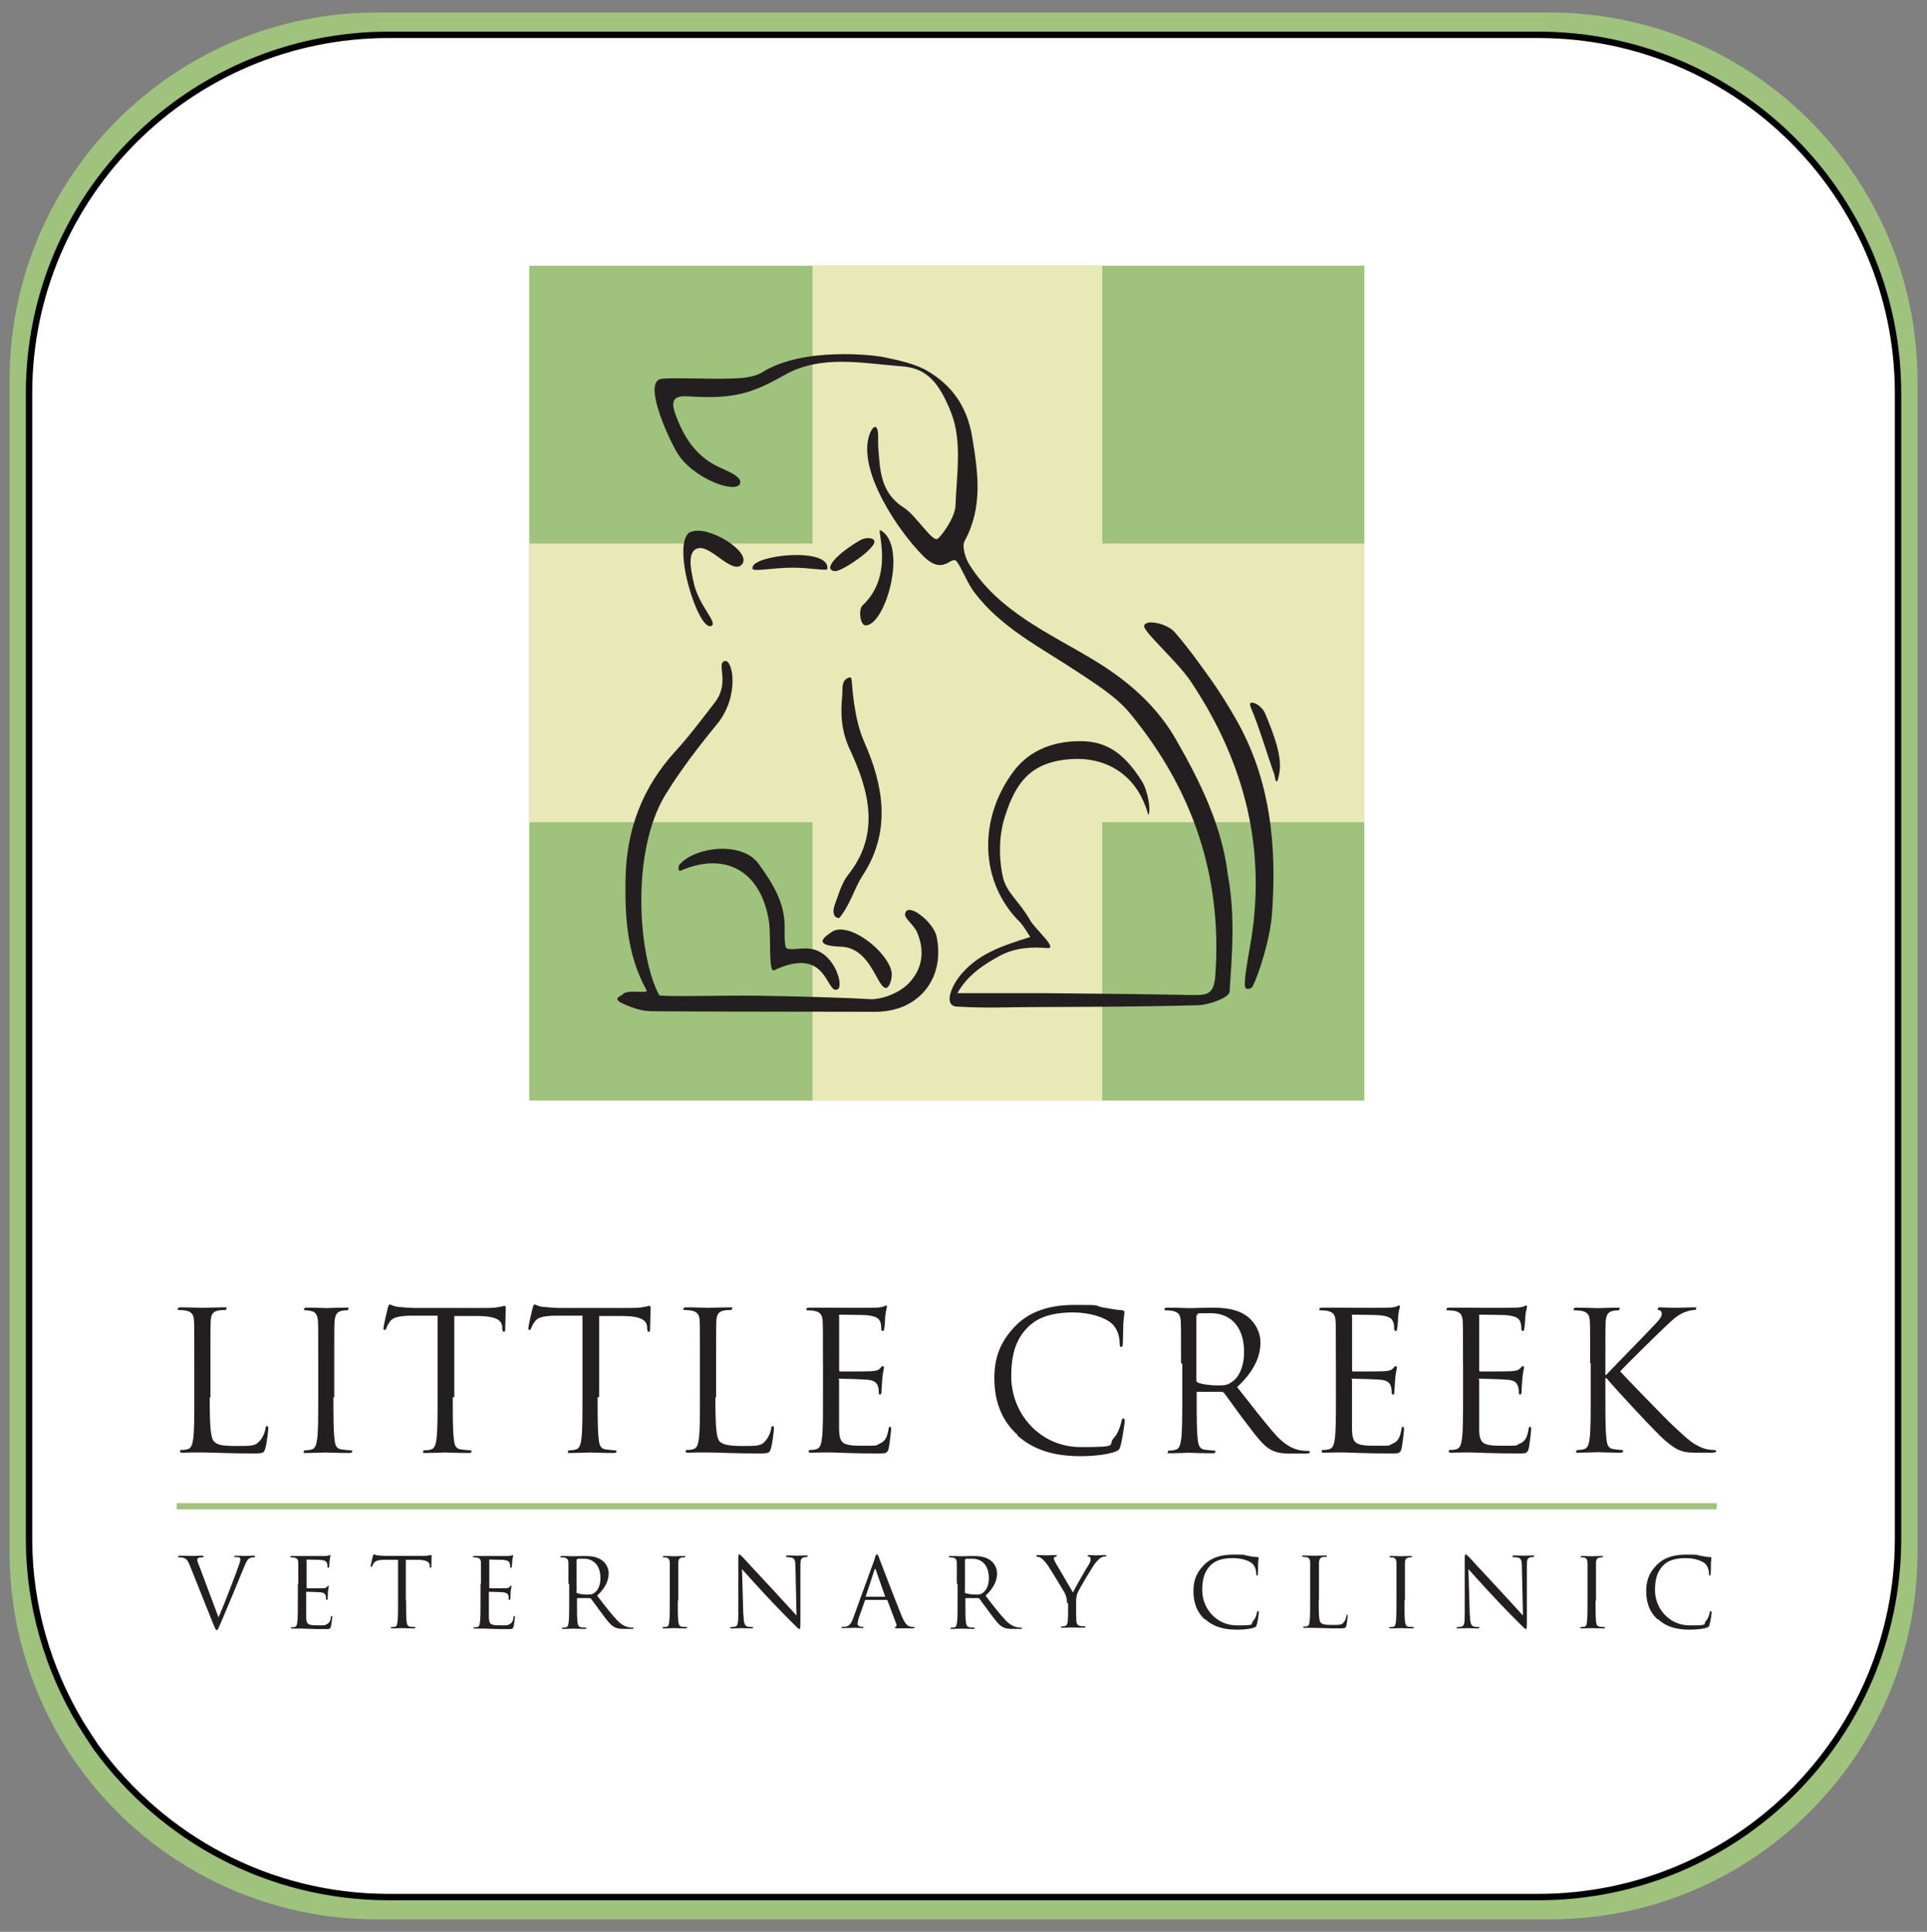
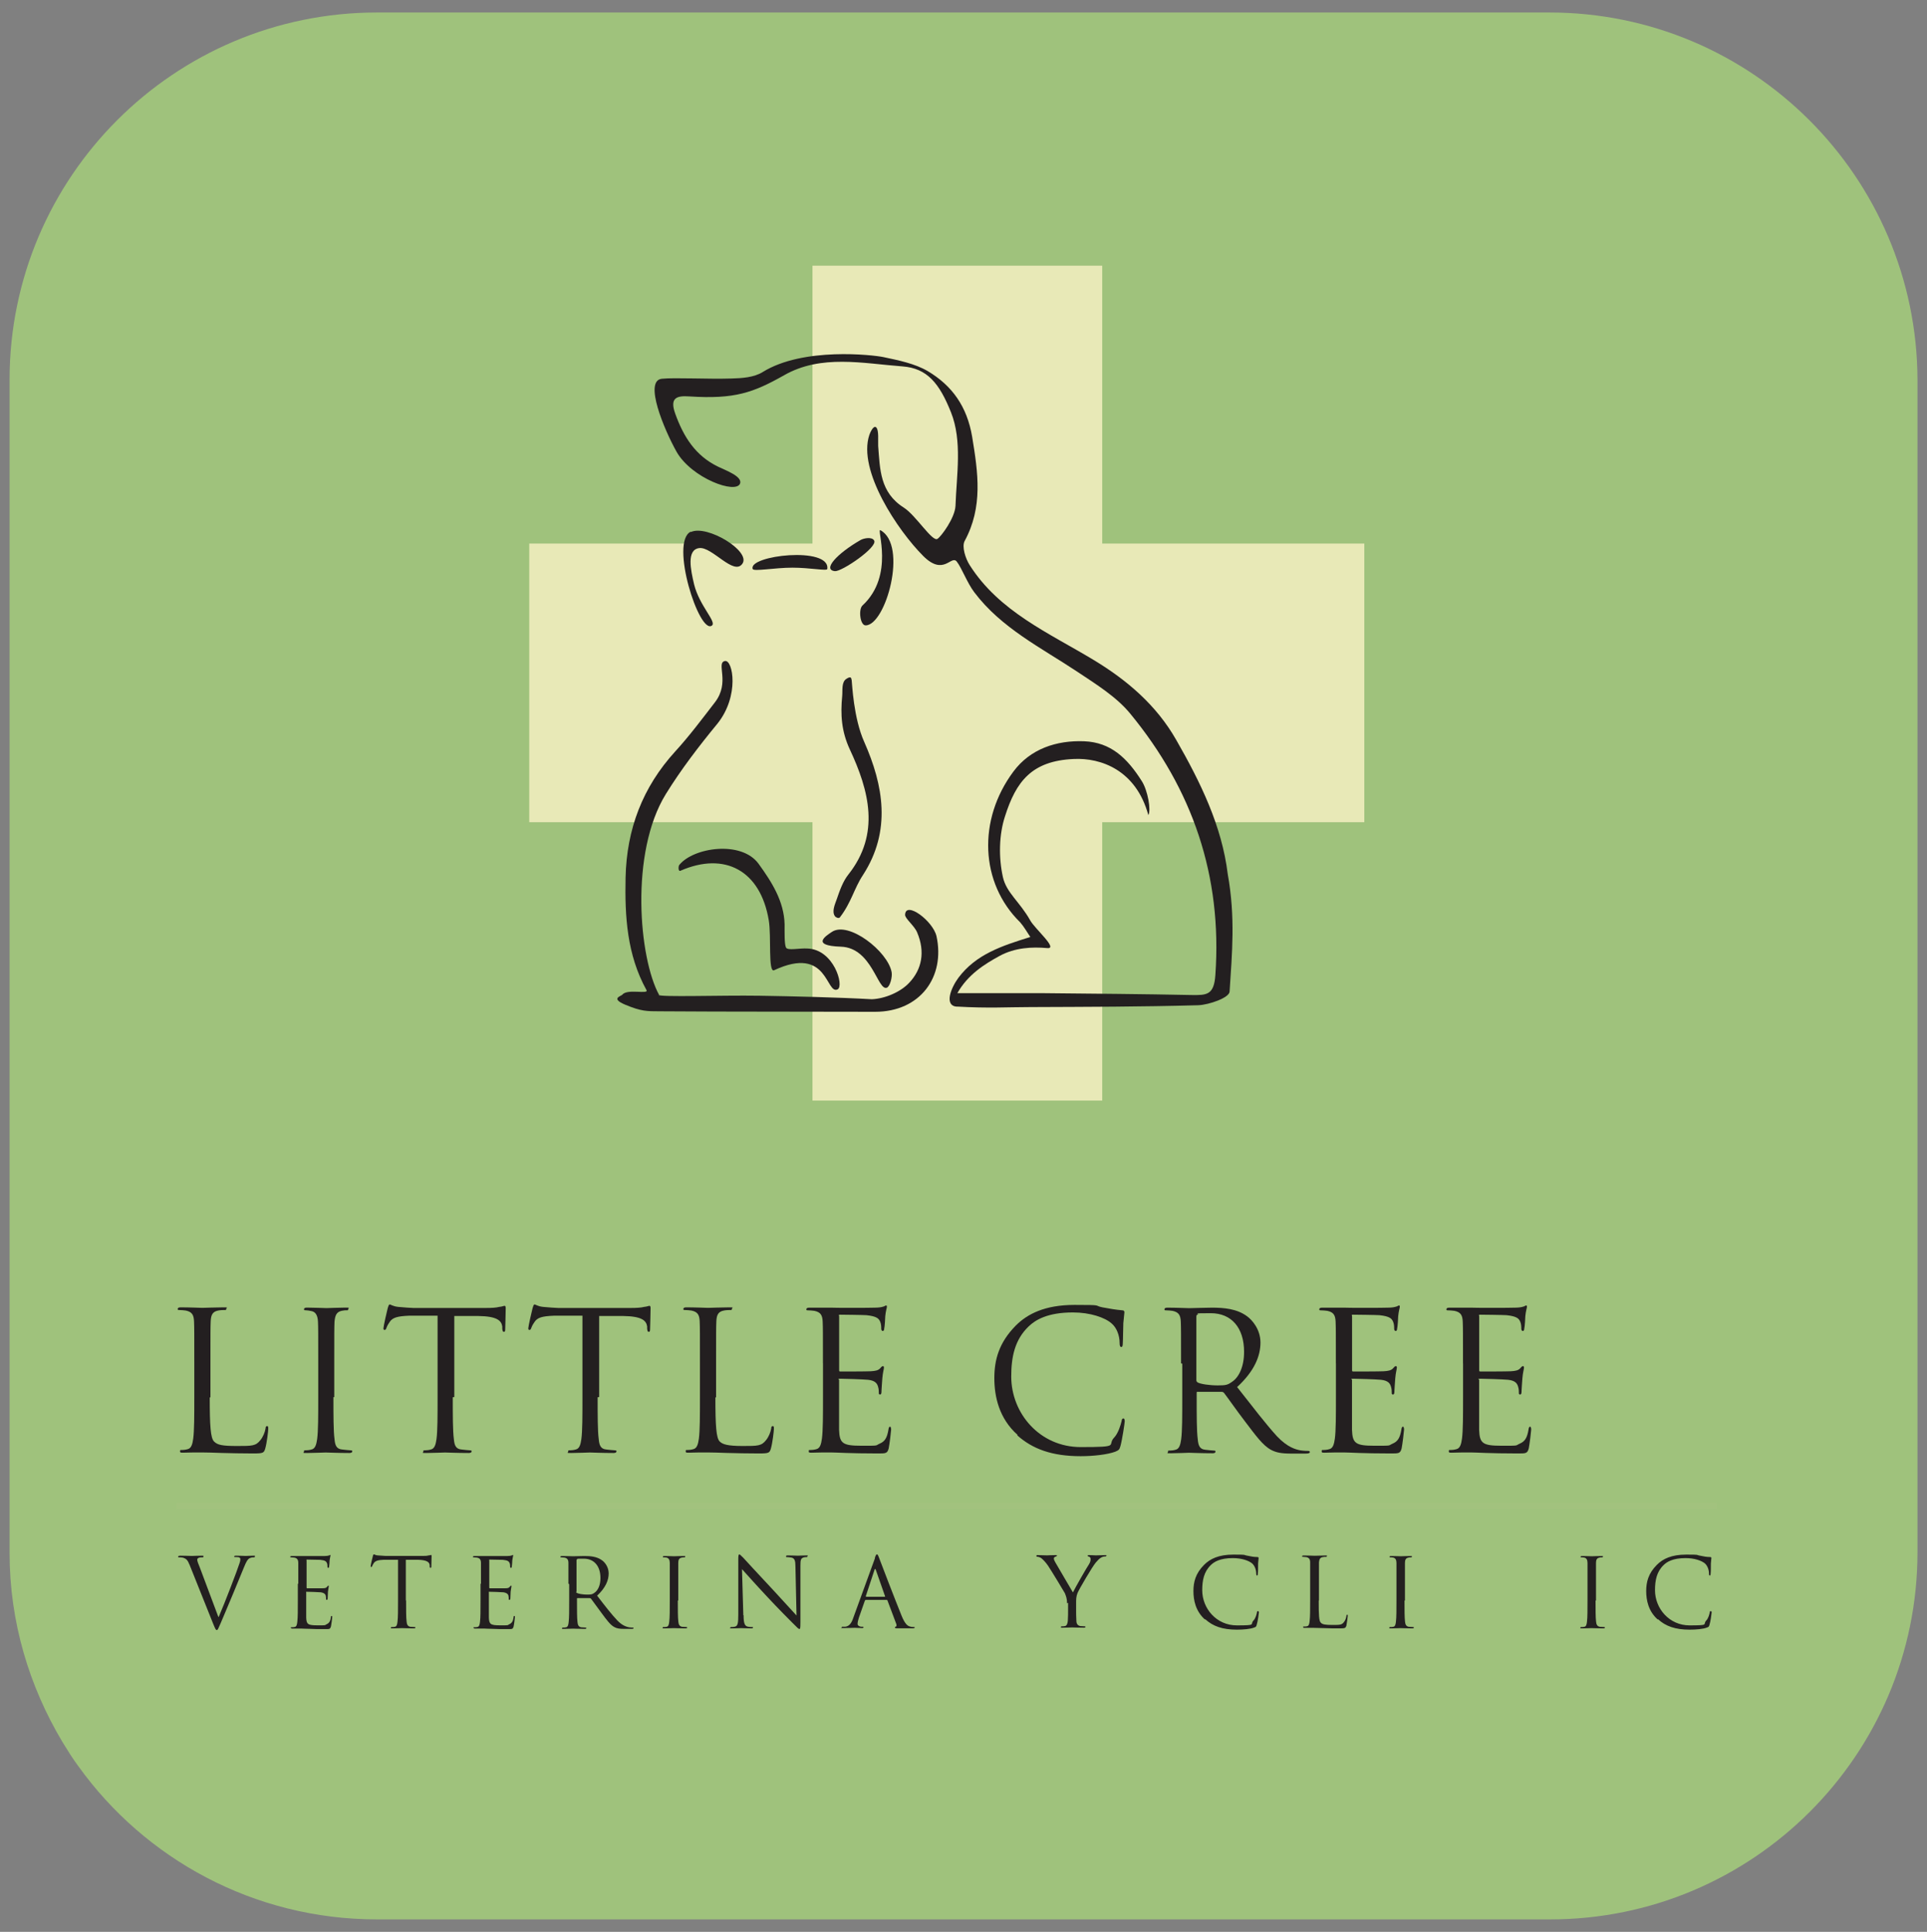
<svg xmlns="http://www.w3.org/2000/svg" id="Layer_2" data-name="Layer 2" version="1.1" viewBox="0 0 302.09 302.91">
  <rect x="0" y="0" width="302.09" height="302.91" fill="#808080" stroke="none" />
  <defs>
    <style>
      .cls-1 {
        fill: #e8e9b7;
      }

      .cls-1, .cls-2, .cls-3, .cls-4 {
        stroke-width: 0px;
      }

      .cls-5 {
        fill: #fff;
        stroke: #000;
        stroke-miterlimit: 10;
      }

      .cls-2 {
        fill: #231f20;
      }

      .cls-3 {
        fill: #a2c27e;
      }

      .cls-4 {
        fill: #9fc27c;
      }
    </style>
  </defs>
  <path class="cls-4" d="M242.9,1.96H59.1C27.3,1.96,1.5,27.76,1.5,59.56v183.9c0,10.9,3.1,21,8.3,29.7.8,1.3,1.6,2.6,2.5,3.8,10.4,14.5,27.5,24,46.8,24h183.9c31.8,0,57.6-25.8,57.6-57.6V59.56c-.1-31.8-25.9-57.6-57.7-57.6Z" />
-   <path class="cls-5" d="M241.15,5.46H60.95C29.85,5.46,4.55,30.66,4.55,61.66v179.6c0,10.6,3,20.5,8.1,29,.8,1.3,1.6,2.5,2.4,3.7,10.3,14.2,27,23.5,45.9,23.5h180.2c31.2,0,56.4-25.2,56.4-56.2V61.66c0-31-25.3-56.2-56.4-56.2Z" />
  <g>
    <g>
      <rect class="cls-4" x="82.97" y="41.66" width="130.91" height="130.91" />
      <g>
        <rect class="cls-1" x="127.37" y="41.66" width="45.42" height="130.91" />
        <rect class="cls-1" x="82.97" y="85.23" width="130.91" height="43.69" />
      </g>
    </g>
    <g>
      <path class="cls-2" d="M150.04,157.85c-2.1-.13-.97-2.94.21-4.54,2.78-3.7,6.81-5,11.27-6.39-.59-.88-1.01-1.64-1.6-2.31-6.27-6.14-6.69-16.06-1.05-23.63,2.65-3.57,6.77-4.92,11.1-4.75,4.16.17,6.73,2.61,9.04,6.27.93,1.47,1.47,4.58,1.01,5.3-1.93-7.06-7.44-9-11.69-8.79-6.6.29-9.04,3.53-10.77,8.96-.97,2.94-1.01,6.52-.34,9.55.55,2.48,2.65,3.87,4.29,6.81.76,1.35,4.46,4.5,2.65,4.33-2.35-.21-5.05-.08-7.44,1.22s-5,2.94-6.64,5.85h13.71c7.7.08,15.35.13,23,.29,2.4.04,3.53,0,3.74-3.15,1.09-15.52-3.57-29.1-13.37-41-2.19-2.65-5.34-4.58-8.24-6.52-5.68-3.78-11.94-6.85-16.19-12.49-1.09-1.43-1.98-3.83-2.73-4.79-.88-1.14-2.02,2.35-5.26-.88-3.95-3.95-10.34-13.41-8.45-19.01.13-.38.67-1.6,1.09-1.14s.25,2.06.29,2.9c.29,3.62.25,7.28,4.04,9.67,1.89,1.22,4.46,5.42,5.26,4.88.59-.38,2.73-3.28,2.82-5.17.17-4.88,1.09-10.18-.71-14.68s-3.7-6.9-7.61-7.19c-6.18-.46-12.74-1.93-18.55,1.39-4.84,2.73-7.74,3.78-14.84,3.32-1.89-.13-3.15.13-2.23,2.69,1.3,3.62,3.15,6.6,6.73,8.33,1.22.59,3.78,1.51,3.45,2.61-.59,1.77-7.61-.8-9.97-4.96-1.93-3.45-5.17-11.14-2.31-11.44,2.1-.21,7.23.08,10.93-.04,1.64-.04,3.53-.17,4.88-1.01,6.35-3.95,17.28-2.69,18.92-2.35,2.35.5,4.92,1.01,6.94,2.19,3.83,2.27,6.18,5.55,6.98,10.3.93,5.64,1.72,11.02-1.18,16.36-.46.88.13,2.73.8,3.78,4.63,7.28,12.36,10.6,19.39,14.84,5.3,3.2,9.88,7.11,12.99,12.57,3.78,6.6,7.15,13.46,8.07,21.03,1.22,6.77.67,12.45.29,18.42-.04.97-3.2,2.06-4.88,2.14-9.17.25-17.16.25-26.32.29-3.53,0-6.6.21-11.56-.08l.04.04Z" />
      <path class="cls-2" d="M103.24,156c.21.38,9.76.04,15.77.13,5.05.08,12.36.25,17.66.55,2.06-.08,4.54-1.14,5.89-2.61,1.93-2.06,2.52-4.79,1.22-7.86-.42-1.05-1.93-2.19-1.89-2.78.08-2.23,4.37.97,4.92,3.36,1.39,6.35-2.52,11.86-9.63,11.86-11.27-.04-22.54,0-33.81-.08-1.98,0-2.86,0-5.3-1.01s-.71-1.35-.5-1.6c.76-.97,4.16,0,3.78-.71-3.07-5.55-3.41-11.56-3.28-17.66.17-7.57,2.65-14.13,7.78-19.76,2.23-2.44,4.21-5.09,6.22-7.7,2.44-3.15.13-6.18,1.56-6.48,1.26-.29,2.35,5.47-1.18,9.84-2.9,3.53-5.68,7.15-8.07,11.02-5.68,9.21-4.21,25.78-1.05,31.5h-.08Z" />
-       <path class="cls-2" d="M179.35,98.18c.17-1.18,3.62-.42,4.79.93,2.14,2.44,4.04,5.13,5.93,7.78,1.3,1.85,2.48,3.78,3.62,5.76,5.51,9.55,6.48,19.97,5.72,30.61-.29,3.99-2.02,9.34-3.03,11.4-.21.38-.93.59-1.14.21-.34-.67.34-4.29.71-6.39,2.73-15.14-.8-28.93-9.25-41.59-2.06-3.11-7.44-7.82-7.32-8.7h-.04Z" />
+       <path class="cls-2" d="M179.35,98.18h-.04Z" />
      <path class="cls-2" d="M131.33,155.12c-1.89.97-1.43-6.98-9.97-2.99-.97.46-.42-5.3-.84-7.82-1.3-7.82-6.9-10.81-13.84-7.78-.38.17-.34-.67-.21-.88,2.19-2.78,9.76-3.91,12.45-.21,2.1,2.9,3.99,5.89,4.08,9.5,0,1.3-.04,3.07.21,3.62s2.1.08,3.41.17c4.12.17,5.72,5.85,4.71,6.39Z" />
      <path class="cls-2" d="M133.51,106.59c.08.63.29,6.01,1.98,9.76,2.99,6.77,4.29,13.92-.21,20.86-1.39,2.1-1.81,4.29-3.62,6.64-.17.21-.63,0-.76-.17-.55-.76,0-1.89.29-2.73.46-1.35.97-2.78,1.81-3.83,5.05-6.39,3.24-13.16.21-19.64-1.3-2.82-1.47-5.42-1.18-8.37.08-.88-.13-2.14.63-2.65s.8-.13.84.17v-.04Z" />
      <path class="cls-2" d="M108.32,83.42c2.52-1.18,9.42,2.99,8.07,4.96s-4.75-2.69-6.77-2.44-1.35,3.41-.8,5.72c.84,3.36,3.57,5.85,2.78,6.43-1.98,1.47-6.64-13.12-3.32-14.72l.04.04Z" />
      <path class="cls-2" d="M139.02,154.87c-1.43.55-2.31-6.27-7.19-6.43s-2.23-1.77-1.43-2.31c2.61-1.77,8.79,3.03,9.38,6.31.13.76-.25,2.23-.76,2.44Z" />
      <path class="cls-2" d="M138.01,83.13c4.37,2.35.84,14.93-2.31,14.93-.88,0-1.14-2.52-.5-3.11,5.13-4.75,2.14-12.15,2.82-11.82Z" />
-       <path class="cls-2" d="M196.05,110.8c-.55-1.22,1.6-.55,2.31,1.14,1.35,3.24,2.69,6.73,2.19,9.34s-.67.46-.8.08c-1.05-2.9-2.44-7.65-3.7-10.51v-.04Z" />
      <path class="cls-2" d="M129.69,89.22c-.04.34-2.69-.21-5.47-.21s-6.06.63-6.22.21c-.8-2.14,12.2-3.62,11.69,0Z" />
      <path class="cls-2" d="M130.91,89.56c-2.06-.21.34-2.78,3.99-4.88.5-.29,1.81-.55,2.14.08.59,1.05-5.13,4.92-6.14,4.79h0Z" />
    </g>
  </g>
  <g>
    <g>
      <path class="cls-2" d="M32.88,219.12c0,4.46.13,6.35.67,6.9s1.26.71,3.62.71,2.94,0,3.66-.93c.38-.46.71-1.22.8-1.81,0-.25.08-.38.25-.38s.17.13.17.46-.21,2.14-.46,3.03c-.21.71-.29.8-1.89.8s-3.74-.04-5-.08-2.19-.08-3.07-.08h-1.22c-.59,0-1.26.04-1.72.04s-.46-.04-.46-.25.04-.17.25-.17c.25,0,.63-.04.93-.13.59-.13.76-.8.88-1.64.17-1.26.17-3.66.17-6.56v-5.3c0-4.71,0-5.55-.04-6.52-.04-1.01-.29-1.51-1.3-1.72-.25-.04-.76-.08-1.01-.08s-.25-.04-.25-.17c0-.17.17-.25.46-.25,1.35,0,3.28.08,3.41.08s2.35-.08,3.28-.08.46.04.46.25-.13.17-.25.17c-.21,0-.63,0-1.01.08-.88.17-1.14.67-1.18,1.72-.04.97-.04,1.81-.04,6.52v5.38h-.08Z" />
      <path class="cls-2" d="M52.27,219.08c0,2.9,0,5.3.17,6.56.08.88.25,1.56,1.18,1.64.42.04,1.09.13,1.35.13s.25.08.25.17c0,.17-.17.25-.46.25-1.64,0-3.57-.08-3.7-.08s-2.06.08-2.94.08-.46-.04-.46-.25.04-.17.25-.17c.25,0,.63-.04.93-.13.59-.13.76-.8.88-1.64.17-1.26.17-3.66.17-6.56v-5.3c0-4.71,0-5.55-.04-6.52-.04-1.01-.38-1.56-1.01-1.68-.34-.08-.71-.13-.93-.13s-.25-.04-.25-.17c0-.17.17-.25.46-.25,1.01,0,2.9.08,3.07.08s2.06-.08,2.94-.08.46.04.46.25-.13.17-.25.17c-.21,0-.38,0-.76.08-.8.17-1.05.67-1.14,1.72-.04.97-.04,1.81-.04,6.52v5.3h-.13Z" />
      <path class="cls-2" d="M70.98,219.08c0,2.9,0,5.3.17,6.56.08.88.25,1.56,1.18,1.64.42.04,1.09.13,1.35.13s.25.08.25.17c0,.17-.17.25-.46.25-1.64,0-3.57-.08-3.7-.08s-2.06.08-2.94.08-.46-.04-.46-.25.04-.17.25-.17c.25,0,.63-.04.93-.13.59-.13.76-.8.88-1.64.17-1.26.17-3.66.17-6.56v-12.78h-4.46c-1.85.08-2.61.29-3.07,1.01-.34.5-.42.71-.5.93-.08.25-.17.29-.29.29s-.17-.08-.17-.25c0-.29.59-2.9.67-3.15.04-.17.17-.59.29-.59.21,0,.5.29,1.35.38.88.08,2.02.17,2.4.17h11.31c.97,0,1.64-.04,2.14-.17.46-.04.71-.17.84-.17s.17.17.17.38c0,.93-.08,2.99-.08,3.32s-.08.38-.21.38-.21-.08-.25-.5v-.34c-.13-.93-.84-1.6-3.74-1.64h-3.78s0,12.7,0,12.7l-.21.04Z" />
      <path class="cls-2" d="M93.69,219.08c0,2.9,0,5.3.17,6.56.08.88.25,1.56,1.18,1.64.42.04,1.09.13,1.35.13s.25.08.25.17c0,.17-.17.25-.46.25-1.64,0-3.57-.08-3.7-.08s-2.06.08-2.94.08-.46-.04-.46-.25.04-.17.25-.17c.25,0,.63-.04.93-.13.59-.13.76-.8.88-1.64.17-1.26.17-3.66.17-6.56v-12.78h-4.46c-1.89.08-2.61.29-3.07,1.01-.34.5-.42.71-.5.93-.08.25-.17.29-.29.29s-.17-.08-.17-.25c0-.29.59-2.9.67-3.15.04-.17.17-.59.29-.59.21,0,.5.29,1.35.38.88.08,2.02.17,2.4.17h11.31c.97,0,1.64-.04,2.14-.17.46-.04.71-.17.84-.17s.17.17.17.38c0,.93-.08,2.99-.08,3.32s-.08.38-.21.38-.21-.08-.25-.5v-.34c-.13-.93-.84-1.6-3.74-1.64h-3.78s0,12.7,0,12.7l-.21.04Z" />
      <path class="cls-2" d="M112.15,219.12c0,4.46.13,6.35.67,6.9.46.46,1.26.71,3.62.71s2.94,0,3.66-.93c.38-.46.71-1.22.8-1.81,0-.25.08-.38.25-.38s.17.13.17.46-.21,2.14-.46,3.03c-.21.71-.29.8-1.89.8s-3.74-.04-5-.08-2.19-.08-3.07-.08h-1.22c-.59,0-1.26.04-1.72.04s-.46-.04-.46-.25.04-.17.25-.17c.25,0,.63-.04.93-.13.59-.13.76-.8.88-1.64.17-1.26.17-3.66.17-6.56v-5.3c0-4.71,0-5.55-.04-6.52-.04-1.01-.29-1.51-1.3-1.72-.25-.04-.76-.08-1.01-.08s-.25-.04-.25-.17c0-.17.17-.25.46-.25,1.35,0,3.28.08,3.41.08s2.35-.08,3.28-.08.46.04.46.25-.13.17-.25.17c-.21,0-.63,0-1.01.08-.88.17-1.14.67-1.18,1.72-.04.97-.04,1.81-.04,6.52v5.38h-.08Z" />
      <path class="cls-2" d="M129.01,213.78c0-4.71,0-5.55-.04-6.52-.04-1.01-.29-1.51-1.3-1.72-.25-.04-.76-.08-1.01-.08s-.25-.04-.25-.17c0-.17.17-.25.46-.25h3.41c.21.04,6.22.04,6.9,0,.59,0,1.05-.08,1.3-.17.17,0,.25-.17.42-.17s.13.13.13.25-.17.59-.25,1.43c0,.29-.08,1.64-.17,1.98,0,.17-.08.34-.21.34-.17,0-.25-.17-.25-.38s0-.71-.17-1.09c-.21-.46-.5-.84-2.14-1.01-.5-.04-3.78-.08-4.12-.08s-.17.08-.17.29v8.33c0,.21,0,.29.17.29.38,0,4.12,0,4.79-.04.71-.04,1.14-.13,1.43-.42.21-.25.34-.38.46-.38s.17.04.17.25-.17.71-.25,1.68c-.04.59-.13,1.72-.13,1.93s0,.59-.21.59-.21-.13-.21-.25c0-.29,0-.59-.13-1.01s-.38-.93-1.56-1.05c-.8-.08-3.78-.17-4.33-.17s-.21.08-.21.21v7.82c.08,2.1.55,2.48,3.49,2.48s2.1,0,2.9-.34,1.14-.93,1.35-2.19c.04-.34.13-.46.25-.46s.17.25.17.46-.25,2.31-.38,2.94c-.21.8-.46.8-1.64.8-2.27,0-3.91-.04-5.09-.08s-1.89-.08-2.35-.08h-1.22c-.59,0-1.3.04-1.77.04s-.46-.04-.46-.25.04-.17.25-.17c.25,0,.63-.04.93-.13.59-.13.76-.8.88-1.64.17-1.26.17-3.66.17-6.56v-5.3.04Z" />
      <path class="cls-2" d="M159.54,225.01c-2.94-2.61-3.66-6.06-3.66-8.92s.71-5.55,3.36-8.24c1.81-1.81,4.54-3.24,9.21-3.24s2.9.08,4.37.38c1.14.21,2.1.38,3.07.46.34,0,.38.17.38.34s-.08.59-.17,1.68c-.04,1.01-.04,2.65-.08,3.11,0,.46-.08.63-.25.63s-.25-.21-.25-.63c0-1.18-.46-2.4-1.26-3.07-1.05-.93-3.36-1.72-6.06-1.72-3.99,0-5.89,1.18-6.94,2.19-2.19,2.1-2.73,4.79-2.73,7.86,0,5.76,4.46,11.06,10.89,11.06s4.04-.25,5.26-1.51c.63-.67,1.01-1.98,1.14-2.52.04-.34.13-.46.29-.46s.21.21.21.46c0,.21-.38,2.82-.67,3.87-.17.59-.25.63-.8.88-1.22.46-3.49.71-5.42.71-4.54,0-7.57-1.14-9.97-3.28l.08-.04Z" />
      <path class="cls-2" d="M185.15,213.78c0-4.71,0-5.55-.04-6.52-.04-1.01-.29-1.51-1.3-1.72-.25-.04-.76-.08-1.01-.08s-.25-.04-.25-.17c0-.17.17-.25.46-.25,1.35,0,3.28.08,3.41.08.34,0,2.61-.08,3.57-.08,1.89,0,3.91.17,5.51,1.35.76.55,2.1,2.02,2.1,4.12s-.93,4.46-3.66,6.98c2.48,3.15,4.54,5.85,6.27,7.74,1.64,1.72,2.94,2.06,3.7,2.19.59.08,1.01.08,1.18.08s.25.08.25.17c0,.17-.17.25-.71.25h-2.14c-1.68,0-2.44-.17-3.24-.59-1.3-.71-2.35-2.19-4.08-4.46-1.26-1.64-2.69-3.7-3.28-4.46-.13-.13-.21-.17-.38-.17h-3.7c-.17-.04-.21,0-.21.17v.71c0,2.9,0,5.3.17,6.56.08.88.25,1.56,1.18,1.64.42.04,1.09.13,1.35.13s.25.08.25.17c0,.17-.17.25-.46.25-1.64,0-3.57-.08-3.7-.08s-1.93.08-2.82.08-.46-.04-.46-.25.04-.17.25-.17c.25,0,.63-.04.93-.13.59-.13.76-.8.88-1.64.17-1.26.17-3.66.17-6.56v-5.3l-.17-.04ZM187.55,216.39c0,.17.04.25.21.38.46.25,1.85.46,3.15.46s1.56-.08,2.27-.59c1.05-.71,1.85-2.35,1.85-4.67,0-3.78-1.98-6.06-5.21-6.06s-1.72.08-2.02.17c-.17.04-.25.17-.25.38v9.92Z" />
      <path class="cls-2" d="M209.42,213.78c0-4.71,0-5.55-.04-6.52-.04-1.01-.29-1.51-1.3-1.72-.25-.04-.76-.08-1.01-.08s-.25-.04-.25-.17c0-.17.17-.25.46-.25h3.41c.21.04,6.22.04,6.9,0,.59,0,1.05-.08,1.3-.17.17,0,.25-.17.42-.17s.13.13.13.25-.17.59-.25,1.43c0,.29-.08,1.64-.17,1.98,0,.17-.08.34-.21.34-.17,0-.25-.17-.25-.38s0-.71-.17-1.09c-.21-.46-.5-.84-2.14-1.01-.5-.04-3.78-.08-4.12-.08s-.17.08-.17.29v8.33c0,.21,0,.29.17.29.38,0,4.12,0,4.79-.04.71-.04,1.14-.13,1.43-.42.21-.25.34-.38.46-.38s.17.04.17.25-.17.71-.25,1.68c-.04.59-.13,1.72-.13,1.93s0,.59-.21.59-.21-.13-.21-.25c0-.29,0-.59-.13-1.01s-.38-.93-1.56-1.05c-.8-.08-3.78-.17-4.33-.17s-.21.08-.21.21v7.82c.08,2.1.55,2.48,3.49,2.48s2.1,0,2.9-.34,1.14-.93,1.35-2.19c.04-.34.13-.46.25-.46s.17.25.17.46-.25,2.31-.38,2.94c-.21.8-.46.8-1.64.8-2.27,0-3.91-.04-5.09-.08-1.18-.04-1.89-.08-2.35-.08h-1.22c-.59,0-1.3.04-1.77.04s-.46-.04-.46-.25.04-.17.25-.17c.25,0,.63-.04.93-.13.59-.13.76-.8.88-1.64.17-1.26.17-3.66.17-6.56v-5.3.04Z" />
      <path class="cls-2" d="M229.35,213.78c0-4.71,0-5.55-.04-6.52-.04-1.01-.29-1.51-1.3-1.72-.25-.04-.76-.08-1.01-.08s-.25-.04-.25-.17c0-.17.17-.25.46-.25h3.41c.21.04,6.22.04,6.9,0,.59,0,1.05-.08,1.3-.17.17,0,.25-.17.42-.17s.13.13.13.25-.17.59-.25,1.43c0,.29-.08,1.64-.17,1.98,0,.17-.08.34-.21.34-.17,0-.25-.17-.25-.38s0-.71-.17-1.09c-.21-.46-.5-.84-2.14-1.01-.5-.04-3.78-.08-4.12-.08s-.17.08-.17.29v8.33c0,.21,0,.29.17.29.38,0,4.12,0,4.79-.04.71-.04,1.14-.13,1.43-.42.21-.25.34-.38.46-.38s.17.04.17.25-.17.71-.25,1.68c-.04.59-.13,1.72-.13,1.93s0,.59-.21.59-.21-.13-.21-.25c0-.29,0-.59-.13-1.01s-.38-.93-1.56-1.05c-.8-.08-3.78-.17-4.33-.17s-.21.08-.21.21v7.82c.08,2.1.55,2.48,3.49,2.48s2.1,0,2.9-.34,1.14-.93,1.35-2.19c.04-.34.13-.46.25-.46s.17.25.17.46-.25,2.31-.38,2.94c-.21.8-.46.8-1.64.8-2.27,0-3.91-.04-5.09-.08-1.18-.04-1.89-.08-2.35-.08h-1.22c-.59,0-1.3.04-1.77.04s-.46-.04-.46-.25.04-.17.25-.17c.25,0,.63-.04.93-.13.59-.13.76-.8.88-1.64.17-1.26.17-3.66.17-6.56v-5.3.04Z" />
-       <path class="cls-2" d="M249.28,213.78c0-4.71,0-5.55-.04-6.52-.04-1.01-.29-1.51-1.3-1.72-.25-.04-.76-.08-1.01-.08s-.25-.04-.25-.17c0-.17.17-.25.46-.25,1.35,0,3.15.08,3.32.08.25,0,2.02-.08,2.94-.08s.46.04.46.25-.13.17-.25.17c-.21,0-.38,0-.76.08-.8.17-1.05.67-1.14,1.72-.04.97-.04,1.81-.04,6.52v1.81h.13c.5-.59,5.97-6.14,7.06-7.32.84-.88,1.64-1.64,1.64-2.19s-.17-.55-.38-.63c-.17-.04-.25-.13-.25-.25s.17-.21.38-.21c.59,0,1.56.08,2.27.08s2.14-.08,2.9-.08.46.04.46.21-.04.21-.29.21c-.46,0-1.09.17-1.68.42-1.22.55-1.89,1.3-3.28,2.61-.76.71-6.01,5.85-6.64,6.6.8.88,7.06,7.36,8.28,8.49,2.52,2.35,3.03,2.82,4.5,3.45.8.34,1.64.38,1.89.38s.38.04.38.17-.17.25-.67.25h-1.56c-.84,0-1.43,0-2.1-.04-1.6-.17-2.35-.8-3.66-1.85-1.35-1.14-7.74-8.03-9.21-9.8h-.17v2.94c0,2.9,0,5.3.17,6.56.08.88.25,1.56,1.18,1.64.42.04.93.13,1.18.13s.25.08.25.17c0,.17-.17.25-.46.25-1.47,0-3.24-.08-3.49-.08s-1.98.08-2.9.08-.46-.04-.46-.25.04-.17.25-.17c.25,0,.63-.04.93-.13.59-.13.76-.8.88-1.64.17-1.26.17-3.66.17-6.56v-5.3l-.08.04Z" />
    </g>
    <g>
      <path class="cls-2" d="M34.31,253.48c.88-2.02,2.9-7.28,3.24-8.37.08-.21.13-.42.13-.59s-.04-.25-.21-.34c-.17-.04-.42-.04-.59-.04s-.17,0-.17-.08.08-.13.34-.13c.59,0,1.3.04,1.47.04s.76-.04,1.18-.04.25,0,.25.13-.04.13-.17.13-.42,0-.71.17c-.21.13-.42.38-.84,1.43-.17.42-.93,2.23-1.68,4.08-.93,2.19-1.6,3.83-1.93,4.58-.42.93-.46,1.14-.63,1.14s-.25-.21-.55-.93l-3.7-9.25c-.34-.84-.55-1.01-1.09-1.18-.21-.04-.46-.04-.59-.04s-.13-.04-.13-.13.17-.13.38-.13c.71,0,1.6.04,1.77.04s.84-.04,1.39-.04.42,0,.42.13-.04.13-.17.13c-.17,0-.42,0-.59.08s-.21.21-.21.29c0,.21.17.67.42,1.26l2.9,7.74.08-.08Z" />
      <path class="cls-2" d="M46.76,248.31v-3.24c0-.5-.17-.76-.63-.84-.13,0-.38-.04-.5-.04s-.13,0-.13-.08.08-.13.25-.13h5.17c.29,0,.55-.04.63-.08.08,0,.13-.08.21-.08s.04.04.04.13-.08.29-.13.71c0,.17-.04.8-.08,1.01,0,.08-.04.17-.13.17s-.13-.08-.13-.21,0-.38-.08-.55c-.13-.25-.25-.42-1.05-.5-.25,0-1.89-.04-2.06-.04s-.08.04-.08.17v4.16c0,.13,0,.17.08.17h2.4c.38,0,.59-.04.71-.21.13-.13.17-.21.21-.21s.08,0,.08.13-.08.34-.13.84c0,.29-.04.84-.04.97s0,.29-.13.29-.13-.04-.13-.13c0-.17,0-.29-.04-.5s-.21-.46-.8-.55c-.42-.04-1.89-.08-2.14-.08s-.13.04-.13.13v3.91c.04,1.05.25,1.22,1.77,1.22s1.05,0,1.43-.17.59-.46.67-1.09c0-.17.04-.21.13-.21s.08.13.08.21-.13,1.14-.21,1.47c-.13.38-.21.38-.8.38-1.14,0-1.98,0-2.57-.04-.59,0-.97-.04-1.18-.04h-1.47q-.25,0-.25-.13c0-.13,0-.08.13-.08s.34,0,.46-.04c.29-.04.38-.38.42-.84.08-.63.08-1.81.08-3.28v-2.65h.04Z" />
      <path class="cls-2" d="M63.66,250.96c0,1.43,0,2.65.08,3.28.04.42.13.76.59.84.21,0,.55.04.67.04s.13.04.13.08c0,.08-.08.13-.25.13-.84,0-1.77-.04-1.85-.04s-1.01.04-1.47.04-.25,0-.25-.13,0-.08.13-.08.34,0,.46-.04c.29-.04.38-.38.42-.84.08-.63.08-1.81.08-3.28v-6.39h-2.23c-.93.04-1.3.17-1.56.5-.17.25-.21.38-.25.46-.04.13-.08.17-.17.17s-.08-.04-.08-.13c0-.17.29-1.43.34-1.56,0-.08.08-.29.17-.29.13,0,.25.17.67.17.42.04,1.01.08,1.18.08h5.64c.46,0,.84,0,1.05-.08.21,0,.38-.08.42-.08s.08.08.08.17c0,.46-.04,1.47-.04,1.64s-.04.21-.13.21-.13-.04-.13-.25v-.17c-.04-.46-.42-.8-1.85-.84h-1.89v6.35l.04.04Z" />
      <path class="cls-2" d="M75.4,248.31v-3.24c0-.5-.17-.76-.63-.84-.13,0-.38-.04-.5-.04s-.13,0-.13-.08.08-.13.25-.13h5.17c.29,0,.55-.04.63-.08.08,0,.13-.08.21-.08s.04.04.04.13-.08.29-.13.71c0,.17-.04.8-.08,1.01,0,.08-.04.17-.13.17s-.13-.08-.13-.21,0-.38-.08-.55c-.13-.25-.25-.42-1.05-.5-.25,0-1.89-.04-2.06-.04s-.08.04-.08.17v4.16c0,.13,0,.17.08.17h2.4c.38,0,.59-.04.71-.21.13-.13.17-.21.21-.21s.08,0,.08.13-.08.34-.13.84c0,.29-.04.84-.04.97s0,.29-.13.29-.13-.04-.13-.13c0-.17,0-.29-.04-.5s-.21-.46-.8-.55c-.42-.04-1.89-.08-2.14-.08s-.13.04-.13.13v3.91c.04,1.05.25,1.22,1.77,1.22s1.05,0,1.43-.17.59-.46.67-1.09c0-.17.04-.21.13-.21s.08.13.08.21-.13,1.14-.21,1.47c-.13.38-.21.38-.8.38-1.14,0-1.98,0-2.57-.04-.59,0-.97-.04-1.18-.04h-1.47q-.25,0-.25-.13c0-.13,0-.08.13-.08s.34,0,.46-.04c.29-.04.38-.38.42-.84.08-.63.08-1.81.08-3.28v-2.65h.04Z" />
      <path class="cls-2" d="M89.11,248.31v-3.24c0-.5-.17-.76-.63-.84-.13,0-.38-.04-.5-.04s-.13,0-.13-.08.08-.13.25-.13c.67,0,1.64.04,1.72.04.17,0,1.3-.04,1.77-.04.97,0,1.98.08,2.78.67.38.25,1.05,1.01,1.05,2.06s-.46,2.23-1.81,3.49c1.22,1.6,2.27,2.94,3.15,3.87.8.84,1.47,1.01,1.85,1.09.29.04.5.04.59.04s.13.04.13.08c0,.08-.08.13-.38.13h-1.05c-.84,0-1.22-.08-1.6-.29-.63-.34-1.18-1.09-2.02-2.23-.63-.84-1.35-1.85-1.64-2.23-.04-.04-.13-.08-.21-.08h-1.85c-.08,0-.13,0-.13.08v.38c0,1.43,0,2.65.08,3.28.04.42.13.76.59.84.21,0,.55.04.67.04s.13.04.13.08c0,.08-.08.13-.25.13-.84,0-1.77-.04-1.85-.04s-.97.04-1.43.04-.25,0-.25-.13,0-.08.13-.08.34,0,.46-.04c.29-.04.38-.38.42-.84.08-.63.08-1.81.08-3.28v-2.65l-.13-.08ZM90.33,249.61c0,.08,0,.13.13.17.21.13.93.25,1.6.25s.8-.04,1.14-.29c.55-.38.93-1.18.93-2.31,0-1.89-1.01-3.03-2.61-3.03s-.84.04-1.01.08c-.08,0-.13.08-.13.17v4.92l-.04.04Z" />
      <path class="cls-2" d="M106.26,250.96c0,1.43,0,2.65.08,3.28.04.42.13.76.59.84.21,0,.55.04.67.04s.13.04.13.08c0,.08-.08.13-.25.13-.84,0-1.77-.04-1.85-.04s-1.01.04-1.47.04-.25,0-.25-.13,0-.08.13-.08.34,0,.46-.04c.29-.04.38-.38.42-.84.08-.63.08-1.81.08-3.28v-5.89c0-.5-.17-.76-.5-.84-.17-.04-.38-.04-.46-.04s-.13,0-.13-.08.08-.13.25-.13c.5,0,1.43.04,1.51.04s1.01-.04,1.47-.04.25,0,.25.13-.04.08-.13.08c-.13,0-.21,0-.38.04-.42.08-.55.34-.55.84v5.89h-.08Z" />
      <path class="cls-2" d="M116.57,253.27c0,1.22.17,1.64.59,1.77.29.08.63.08.76.08s.13,0,.13.08-.08.13-.25.13c-.84,0-1.47-.04-1.6-.04s-.76.04-1.43.04-.25,0-.25-.13.04-.08.13-.08c.13,0,.38,0,.63-.08.38-.13.46-.55.46-1.93v-8.62c0-.59.04-.76.17-.76s.38.34.55.46c.21.25,2.48,2.69,4.79,5.17,1.47,1.6,3.15,3.45,3.62,3.95l-.17-7.65c0-.97-.13-1.3-.59-1.43-.25-.04-.63-.08-.76-.08s-.13-.04-.13-.13.13-.13.29-.13c.67,0,1.39.04,1.56.04s.67-.04,1.26-.04.25,0,.25.13-.04.13-.17.13-.17,0-.38.04c-.5.13-.55.42-.55,1.35v8.83c0,1.01-.04,1.05-.17,1.05s-.29-.17-1.09-.97c-.17-.17-2.35-2.35-3.95-4.08-1.77-1.89-3.45-3.78-3.95-4.33l.21,7.23h.04Z" />
      <path class="cls-2" d="M137.13,244.31c.17-.5.25-.59.34-.59s.17.08.34.55c.21.59,2.61,6.81,3.53,9.08.55,1.35.97,1.6,1.3,1.68.21.08.46.08.59.08s.17,0,.17.08-.13.13-.29.13h-2.35c-.29,0-.46,0-.46-.13s.04-.08.13-.13c.08,0,.17-.17.08-.42l-1.39-3.7s-.04-.08-.13-.08h-3.24c-.08,0-.13.04-.17.13l-.93,2.65c-.13.38-.21.76-.21,1.01s.34.42.59.42h.17c.13,0,.17,0,.17.08s-.08.13-.21.13c-.38,0-1.01-.04-1.18-.04s-1.01.04-1.72.04-.29,0-.29-.13.04-.08.13-.08h.42c.67-.08,1.01-.67,1.26-1.43l3.41-9.38-.04.04ZM138.69,250.37c.08,0,.08-.04.04-.13l-1.43-4.08c-.08-.21-.17-.21-.21,0l-1.35,4.08c0,.08,0,.13.04.13h2.9Z" />
-       <path class="cls-2" d="M150,248.31v-3.24c0-.5-.17-.76-.63-.84-.13,0-.38-.04-.5-.04s-.13,0-.13-.08.08-.13.25-.13c.67,0,1.64.04,1.72.04.17,0,1.3-.04,1.77-.04.97,0,1.98.08,2.78.67.38.25,1.05,1.01,1.05,2.06s-.46,2.23-1.81,3.49c1.22,1.6,2.27,2.94,3.15,3.87.8.84,1.47,1.01,1.85,1.09.29.04.5.04.59.04s.13.04.13.08c0,.08-.08.13-.38.13h-1.05c-.84,0-1.22-.08-1.6-.29-.63-.34-1.18-1.09-2.02-2.23-.63-.84-1.35-1.85-1.64-2.23-.04-.04-.13-.08-.21-.08h-1.85c-.08,0-.13,0-.13.08v.38c0,1.43,0,2.65.08,3.28.04.42.13.76.59.84.21,0,.55.04.67.04s.13.04.13.08c0,.08-.08.13-.25.13-.84,0-1.77-.04-1.85-.04s-.97.04-1.43.04-.25,0-.25-.13,0-.08.13-.08.34,0,.46-.04c.29-.04.38-.38.42-.84.08-.63.08-1.81.08-3.28v-2.65l-.13-.08ZM151.22,249.61c0,.08,0,.13.13.17.21.13.93.25,1.6.25s.8-.04,1.14-.29c.55-.38.93-1.18.93-2.31,0-1.89-1.01-3.03-2.61-3.03s-.84.04-1.01.08c-.08,0-.13.08-.13.17v4.92l-.04.04Z" />
      <path class="cls-2" d="M167.28,251.42c0-.8-.17-1.14-.34-1.6-.13-.25-2.14-3.57-2.65-4.33-.38-.55-.76-.93-1.01-1.14-.21-.17-.5-.25-.63-.25s-.17,0-.17-.13.04-.13.21-.13c.29,0,1.43.04,1.47.04s.67-.04,1.26-.04.21.04.21.13-.08.08-.21.13-.21.17-.21.25c0,.17.08.38.21.59.25.42,2.52,4.33,2.78,4.75.29-.63,2.19-3.95,2.52-4.42.21-.34.25-.59.25-.76s-.04-.38-.25-.42c-.13-.04-.21-.08-.21-.17s.08-.08.25-.08c.38,0,.88.04,1.01.04s1.18-.04,1.47-.04.21,0,.21.08-.08.13-.21.13-.46.04-.67.21c-.29.17-.46.38-.8.76-.5.59-2.61,4.16-2.86,4.79-.21.55-.21,1.01-.21,1.51v1.3c0,.25,0,.88.04,1.51,0,.42.17.76.63.84.21,0,.55.04.67.04s.13.04.13.08c0,.08-.08.13-.25.13-.84,0-1.77-.04-1.85-.04s-1.01.04-1.47.04-.25,0-.25-.13,0-.08.13-.08.34,0,.46-.04c.29-.04.42-.38.46-.84.04-.63.04-1.26.04-1.51v-1.3l-.17.08Z" />
      <path class="cls-2" d="M188.9,253.94c-1.47-1.3-1.81-3.03-1.81-4.46s.34-2.78,1.68-4.12c.93-.93,2.27-1.6,4.58-1.6s1.43.04,2.19.17c.59.13,1.05.21,1.56.21.17,0,.21.08.21.17s-.04.29-.08.84c0,.5,0,1.35-.04,1.56,0,.21-.04.34-.13.34s-.13-.13-.13-.34c0-.59-.25-1.22-.63-1.56-.55-.46-1.68-.84-3.03-.84-2.02,0-2.94.59-3.45,1.09-1.09,1.05-1.35,2.4-1.35,3.95,0,2.86,2.23,5.51,5.42,5.51s2.02-.13,2.61-.76c.34-.34.5-1.01.55-1.26,0-.17.04-.21.17-.21s.13.13.13.21-.17,1.43-.34,1.93c-.08.29-.13.34-.38.42-.59.25-1.77.34-2.73.34-2.27,0-3.78-.55-4.96-1.64l-.04.04Z" />
      <path class="cls-2" d="M206.73,251c0,2.23.04,3.2.34,3.45.25.25.63.34,1.81.34s1.47,0,1.81-.46c.21-.25.34-.63.38-.93,0-.13.04-.21.13-.21s.08.04.08.21-.13,1.05-.21,1.51c-.13.34-.17.42-.97.42s-1.85,0-2.52-.04c-.63,0-1.09-.04-1.56-.04h-1.47c-.21,0-.25,0-.25-.13s0-.08.13-.08.34,0,.46-.04c.29-.04.38-.38.42-.84.08-.63.08-1.81.08-3.28v-5.89c0-.5-.17-.76-.63-.84-.13,0-.38-.04-.5-.04s-.13,0-.13-.08.08-.13.25-.13c.67,0,1.64.04,1.72.04s1.18-.04,1.64-.04.25,0,.25.13-.04.08-.13.08c-.13,0-.34,0-.5.04-.42.08-.55.34-.59.84v5.93l-.04.08Z" />
      <path class="cls-2" d="M220.18,250.96c0,1.43,0,2.65.08,3.28.04.42.13.76.59.84.21,0,.55.04.67.04s.13.04.13.08c0,.08-.08.13-.25.13-.84,0-1.77-.04-1.85-.04s-1.01.04-1.47.04-.25,0-.25-.13,0-.08.13-.08.34,0,.46-.04c.29-.04.38-.38.42-.84.08-.63.08-1.81.08-3.28v-5.89c0-.5-.17-.76-.5-.84-.17-.04-.38-.04-.46-.04s-.13,0-.13-.08.08-.13.25-.13c.5,0,1.43.04,1.51.04s1.01-.04,1.47-.04.25,0,.25.13-.04.08-.13.08c-.13,0-.21,0-.38.04-.42.08-.55.34-.55.84v5.89h-.08Z" />
-       <path class="cls-2" d="M230.45,253.27c0,1.22.17,1.64.59,1.77.29.08.63.08.76.08s.13,0,.13.08-.08.13-.25.13c-.84,0-1.47-.04-1.6-.04s-.76.04-1.43.04-.25,0-.25-.13.04-.08.13-.08c.13,0,.38,0,.63-.08.38-.13.46-.55.46-1.93v-8.62c0-.59.04-.76.17-.76s.38.34.55.46c.21.25,2.48,2.69,4.79,5.17,1.47,1.6,3.15,3.45,3.62,3.95l-.17-7.65c0-.97-.13-1.3-.59-1.43-.25-.04-.63-.08-.76-.08s-.13-.04-.13-.13.13-.13.29-.13c.67,0,1.39.04,1.56.04s.67-.04,1.26-.04.25,0,.25.13-.04.13-.17.13-.17,0-.38.04c-.5.13-.55.42-.55,1.35v8.83c0,1.01-.04,1.05-.17,1.05s-.29-.17-1.09-.97c-.17-.17-2.35-2.35-3.95-4.08-1.77-1.89-3.45-3.78-3.95-4.33l.21,7.23h.04Z" />
      <path class="cls-2" d="M250.13,250.96c0,1.43,0,2.65.08,3.28.04.42.13.76.59.84.21,0,.55.04.67.04s.13.04.13.08c0,.08-.08.13-.25.13-.84,0-1.77-.04-1.85-.04s-1.01.04-1.47.04-.25,0-.25-.13,0-.08.13-.08.34,0,.46-.04c.29-.04.38-.38.42-.84.08-.63.08-1.81.08-3.28v-5.89c0-.5-.17-.76-.5-.84-.17-.04-.38-.04-.46-.04s-.13,0-.13-.08.08-.13.25-.13c.5,0,1.43.04,1.51.04s1.01-.04,1.47-.04.25,0,.25.13-.04.08-.13.08c-.13,0-.21,0-.38.04-.42.08-.55.34-.55.84v5.89h-.08Z" />
      <path class="cls-2" d="M259.88,253.94c-1.47-1.3-1.81-3.03-1.81-4.46s.34-2.78,1.68-4.12c.93-.93,2.27-1.6,4.58-1.6s1.43.04,2.19.17c.59.13,1.05.21,1.56.21.17,0,.21.08.21.17s-.04.29-.08.84c0,.5,0,1.35-.04,1.56,0,.21-.04.34-.13.34s-.13-.13-.13-.34c0-.59-.25-1.22-.63-1.56-.55-.46-1.68-.84-3.03-.84-2.02,0-2.94.59-3.45,1.09-1.09,1.05-1.35,2.4-1.35,3.95,0,2.86,2.23,5.51,5.42,5.51s2.02-.13,2.61-.76c.34-.34.5-1.01.55-1.26,0-.17.04-.21.17-.21s.13.13.13.21-.17,1.43-.34,1.93c-.08.29-.13.34-.38.42-.59.25-1.77.34-2.73.34-2.27,0-3.78-.55-4.96-1.64l-.04.04Z" />
    </g>
    <rect class="cls-3" x="27.71" y="235.69" width="241.42" height=".97" />
  </g>
</svg>